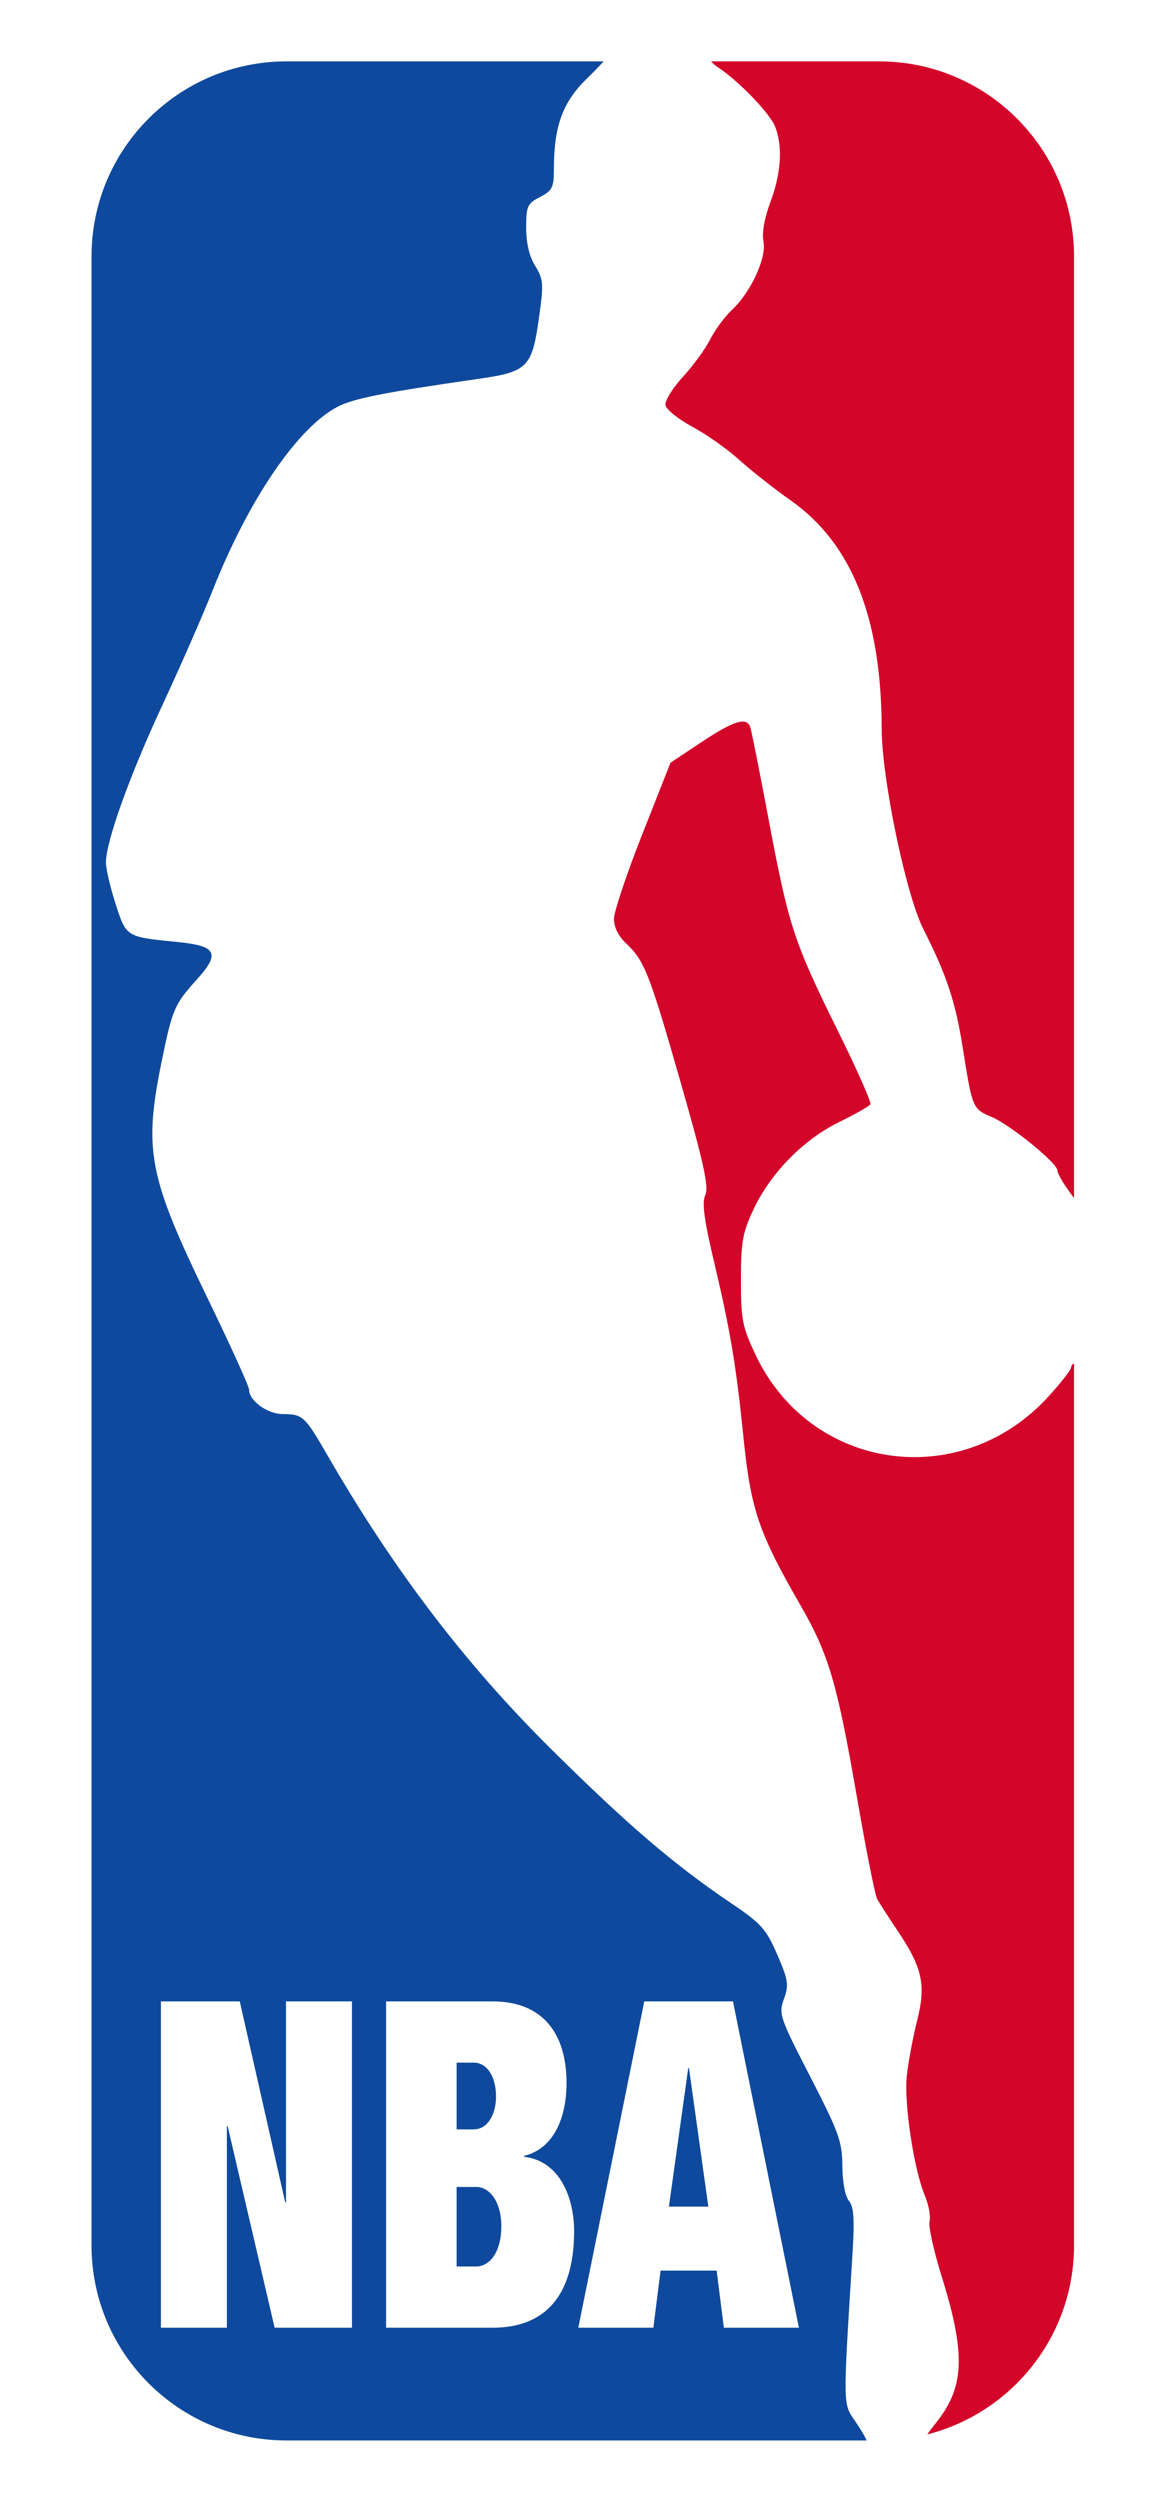
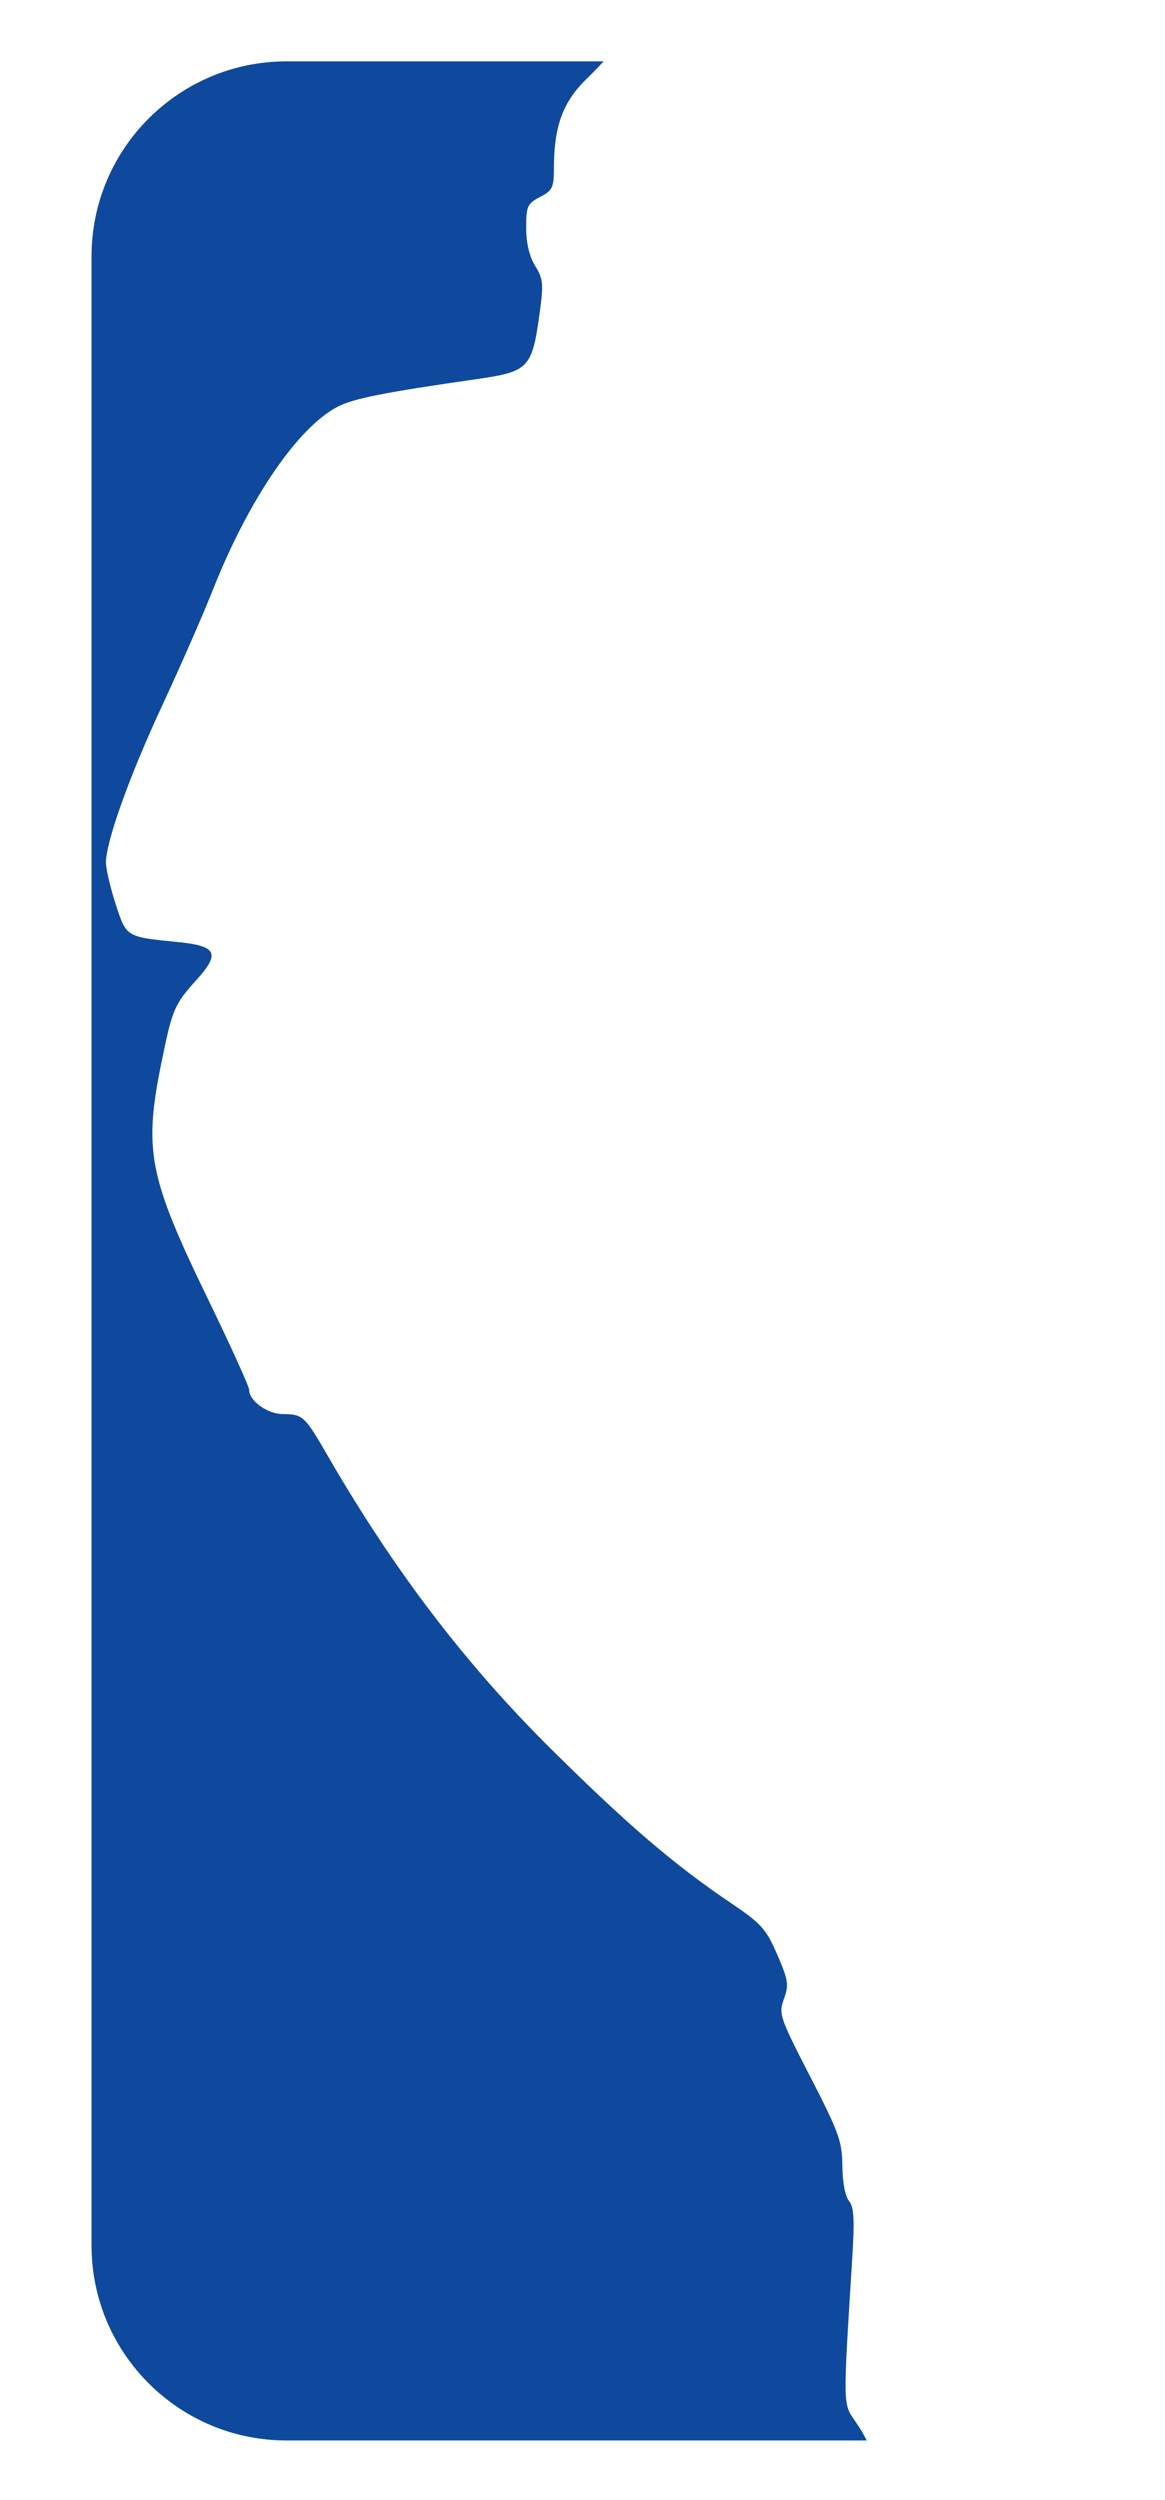
<svg xmlns="http://www.w3.org/2000/svg" version="1.1" x="0px" y="0px" width="254px" height="545px" viewBox="11.589 11.948 254 545" enable-background="new 11.589 11.948 254 545" xml:space="preserve">
  <defs>
</defs>
-   <rect fill="#FFFFFF" width="276.991" height="569.026" />
  <path fill="#0E499D" d="M197.43,503.7c0.497-8.029,0.331-10.678-0.754-11.985c-0.825-0.994-1.408-4.093-1.432-7.61  c-0.036-5.326-0.751-7.315-7.005-19.461c-6.674-12.964-6.914-13.672-5.728-16.952c1.106-3.059,0.949-4.088-1.469-9.664  c-2.412-5.562-3.497-6.774-9.957-11.134c-12.532-8.457-22.605-17.079-39.377-33.705c-18.725-18.567-34.272-38.982-48.689-63.936  c-5.006-8.664-5.398-9.025-9.82-9.047c-3.32-0.016-7.307-2.913-7.292-5.301c0.004-0.692-4.059-9.641-9.029-19.885  c-12.898-26.587-14.001-32.248-10.057-51.607c2.341-11.478,2.781-12.51,7.663-17.915c5.183-5.735,4.37-7.35-4.119-8.189  c-11.341-1.123-11.225-1.052-13.576-8.329c-1.156-3.579-2.102-7.635-2.102-9.013c0-4.567,5.186-19.02,12.316-34.325  c3.868-8.306,8.828-19.633,11.021-25.171c7.803-19.708,18.568-35.466,27.26-39.901c3.475-1.773,10.229-3.106,30.328-5.989  c11.188-1.605,11.976-2.418,13.583-14.014c0.935-6.744,0.842-7.801-0.924-10.661c-1.274-2.06-1.962-4.976-1.962-8.314  c0-4.694,0.263-5.277,3.021-6.703c2.666-1.378,3.021-2.085,3.021-6.017c0-9.406,1.898-14.643,7.177-19.777  c1.463-1.426,2.767-2.773,3.669-3.77H74.065c-23.482,0-42.52,19.037-42.52,42.52v433.587c0,23.482,19.037,42.52,42.52,42.52h126.485  c-0.427-0.941-1.319-2.465-2.354-3.973C195.318,535.789,195.349,537.26,197.43,503.7z" />
-   <path fill="#D30529" d="M203.236,25.325h-36.615c0.359,0.427,0.877,0.886,1.507,1.299c4.528,2.966,11.396,10.111,12.492,12.994  c1.65,4.341,1.279,10.107-1.05,16.333c-1.338,3.574-1.901,6.772-1.523,8.656c0.712,3.561-2.786,11.11-6.926,14.95  c-1.493,1.384-3.609,4.26-4.702,6.392c-1.093,2.131-3.805,5.848-6.027,8.258c-2.22,2.41-3.888,5.152-3.703,6.093  c0.184,0.942,2.826,3.053,5.872,4.692c3.047,1.639,7.606,4.855,10.134,7.147s7.63,6.312,11.339,8.933  c13.327,9.421,19.722,25.53,19.788,49.848c0.03,10.776,5.285,36.033,9.05,43.492c5.157,10.216,7.024,15.848,8.638,26.043  c2.072,13.101,2.134,13.249,6.3,14.989c3.982,1.664,14.293,10.035,14.293,11.604c0,0.54,1.02,2.41,2.265,4.157l1.39,1.948V67.844  C245.756,44.361,226.719,25.325,203.236,25.325z M245.122,310.041c0,0.51-2.242,3.379-4.981,6.377  c-19.104,20.901-51.799,16.244-63.801-9.09c-2.904-6.132-3.207-7.672-3.207-16.335c0-8.271,0.366-10.345,2.698-15.323  c3.729-7.956,10.847-15.244,18.628-19.076c3.54-1.742,6.646-3.504,6.898-3.916c0.254-0.411-2.941-7.623-7.101-16.029  c-9.583-19.365-10.718-22.828-15.067-45.959c-1.966-10.455-3.778-19.574-4.029-20.267c-0.805-2.229-3.618-1.36-10.575,3.264  l-6.805,4.524l-6.168,15.623c-3.392,8.591-6.168,16.898-6.168,18.457c0,1.755,0.997,3.767,2.613,5.277  c4.031,3.767,5.119,6.533,11.951,30.398c5.034,17.58,6.156,22.716,5.353,24.481c-0.771,1.688-0.27,5.393,2.047,15.171  c3.408,14.388,4.679,22.013,6.268,37.606c1.611,15.83,3.315,20.844,12.486,36.75c6.097,10.572,7.969,16.944,12.25,41.694  c1.964,11.357,3.948,21.354,4.409,22.214s2.456,3.971,4.434,6.91c5.439,8.083,6.258,11.802,4.303,19.58  c-0.893,3.553-1.903,8.906-2.245,11.896c-0.687,5.984,1.479,20.477,3.938,26.365c0.831,1.987,1.282,4.482,1.005,5.546  c-0.279,1.064,0.884,6.382,2.583,11.817c5.313,16.998,5.078,24.208-1.041,31.935c-1.096,1.384-1.684,2.171-2.037,2.702  c18.392-4.684,31.995-21.354,31.995-41.204V309.186C245.386,309.323,245.122,309.653,245.122,310.041z" />
-   <path fill="#FFFFFF" d="M46.676,448.242h17.189l9.916,43.835h0.166v-43.835h14.379v71.132H71.468l-10.247-43.935h-0.166v43.935  H46.676V448.242z" />
-   <path fill="#FFFFFF" d="M95.768,448.242h23.223c10.991,0,16.115,7.073,16.115,17.733c0,7.571-2.728,14.346-9.256,15.939v0.199  c7.768,0.896,10.909,8.867,10.909,16.239c0,12.354-4.958,21.021-17.768,21.021H95.768V448.242z M111.139,476.137h3.72  c3.14,0,4.876-3.387,4.876-7.173c0-3.985-1.736-7.372-4.876-7.372h-3.72V476.137z M111.139,506.024h4.298  c2.81,0,5.454-2.989,5.454-8.767c0-5.479-2.645-8.568-5.454-8.568h-4.298V506.024z" />
-   <path fill="#FFFFFF" d="M152.056,448.242h19.338l14.38,71.132H169.41l-1.57-12.453h-12.231l-1.569,12.453h-16.366L152.056,448.242z   M161.807,462.787h-0.165l-4.215,30.187h8.595L161.807,462.787z" />
</svg>